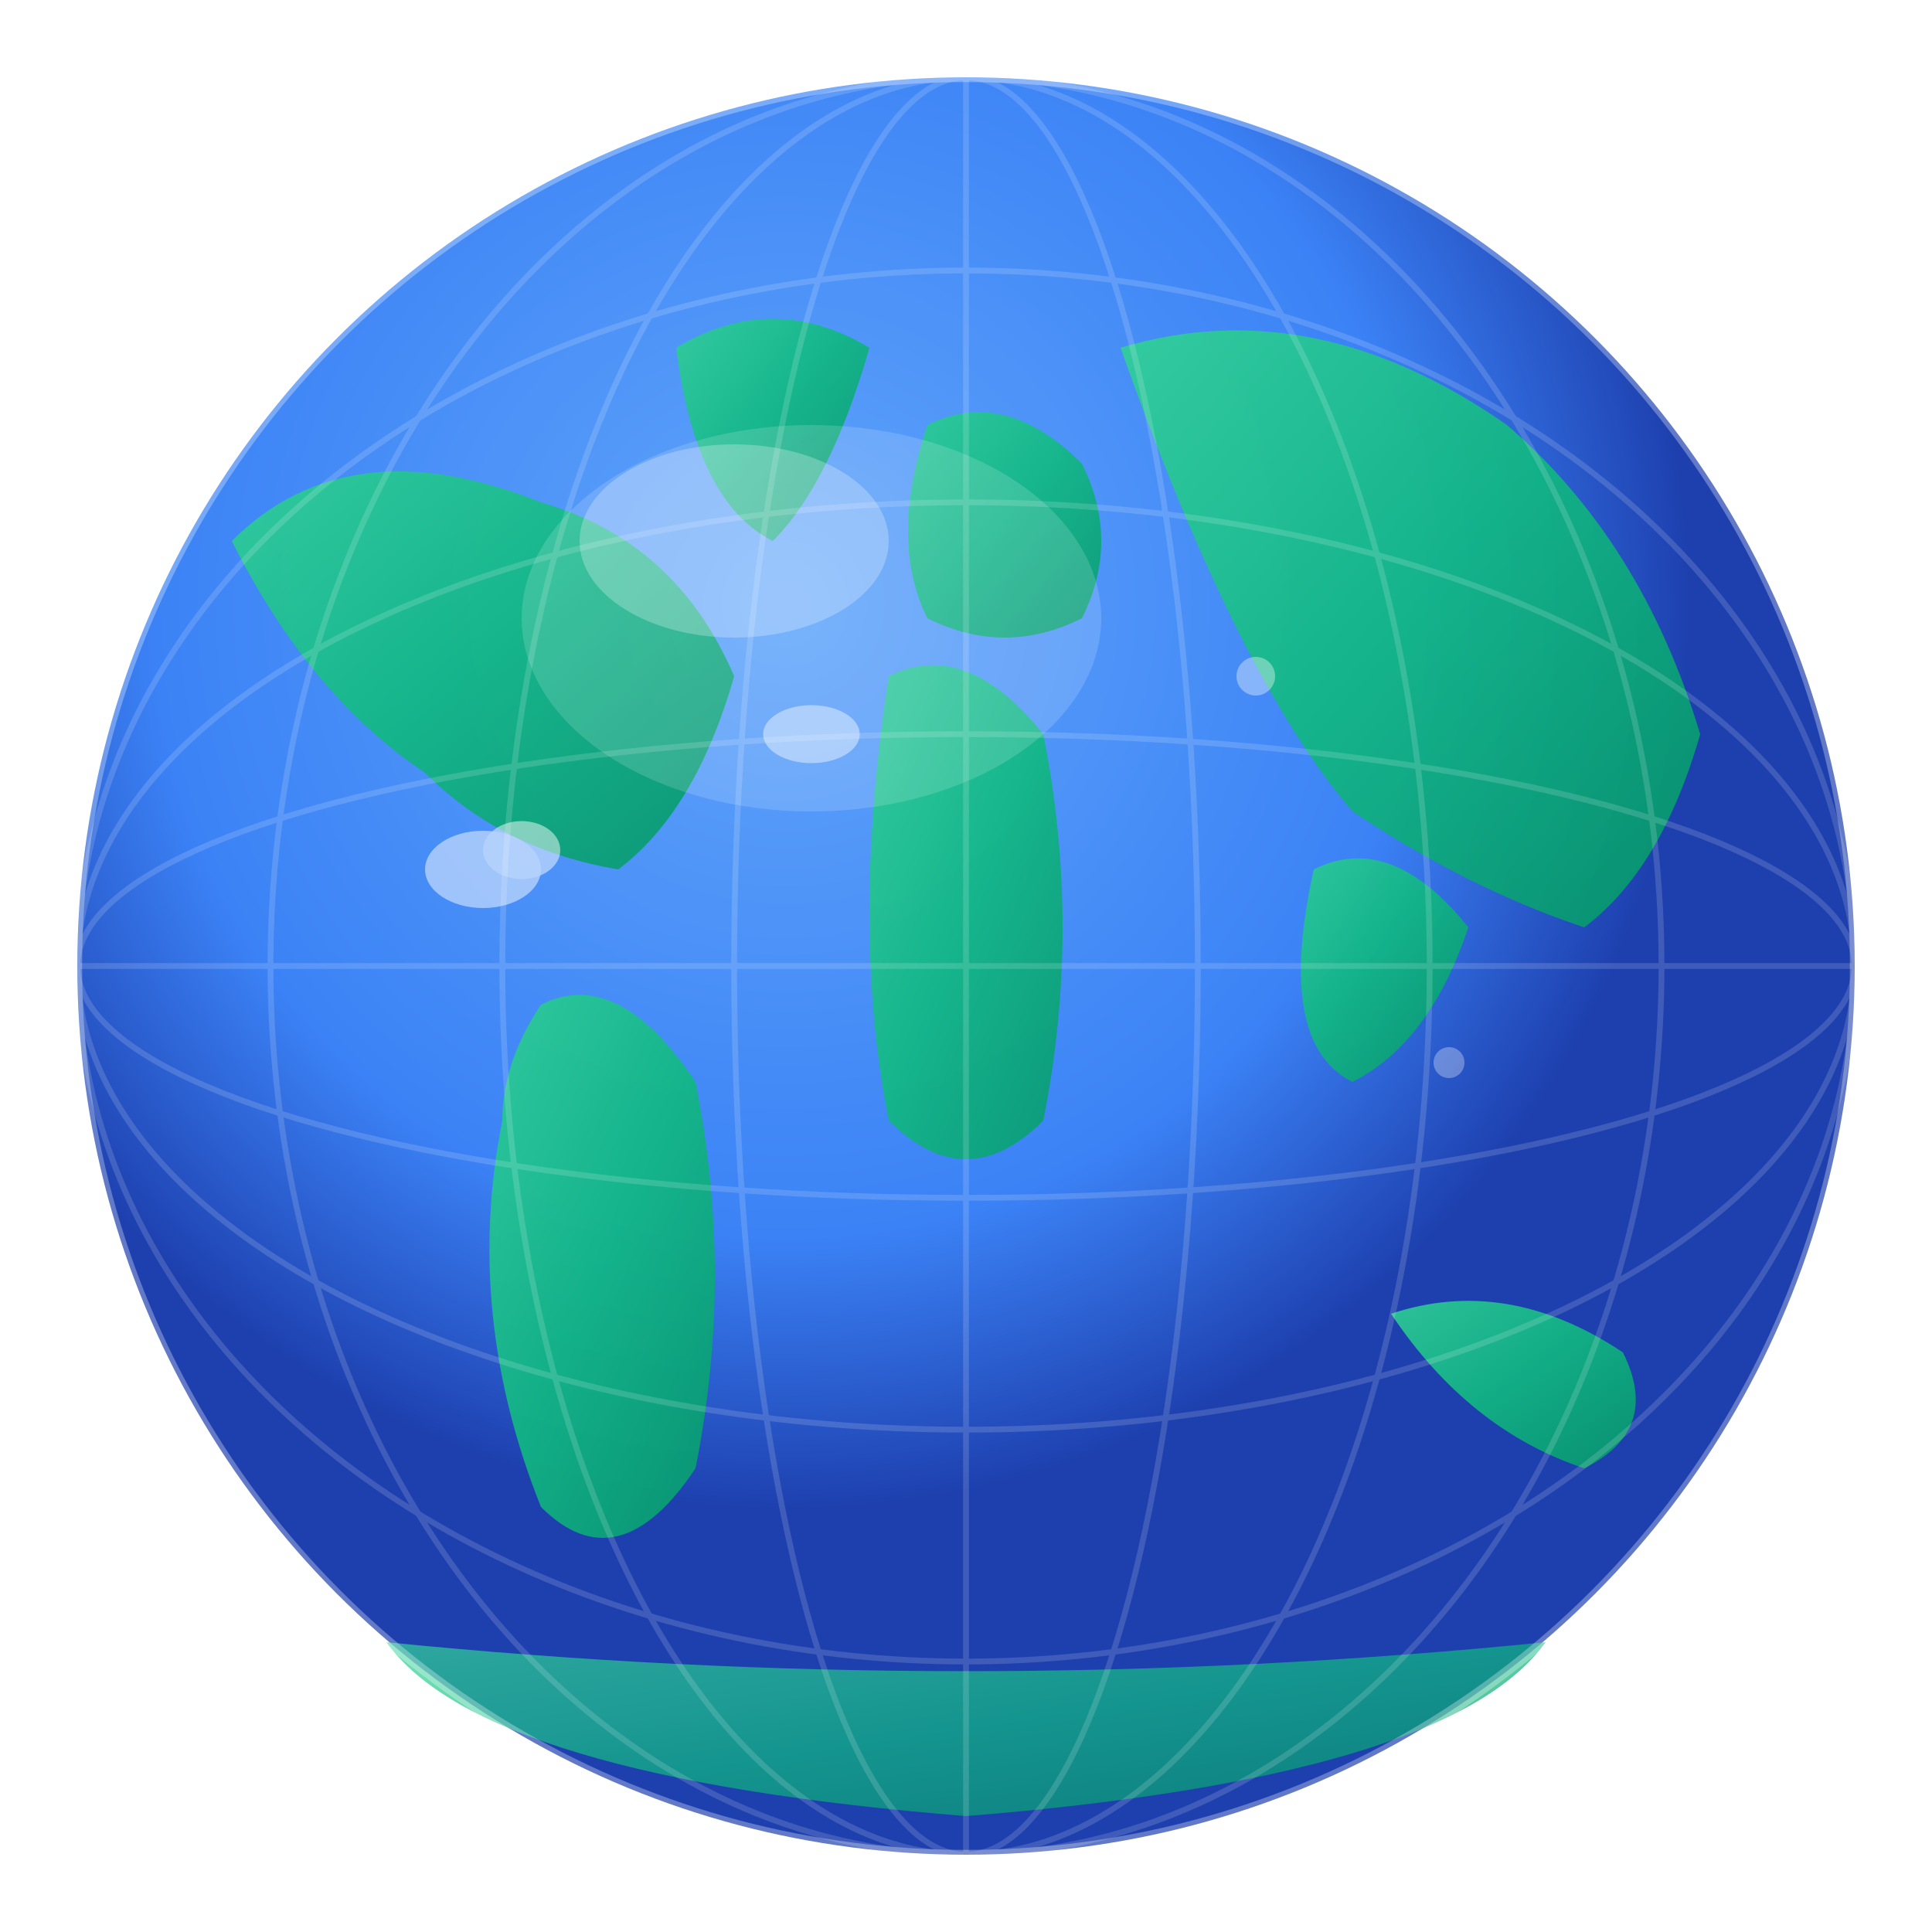
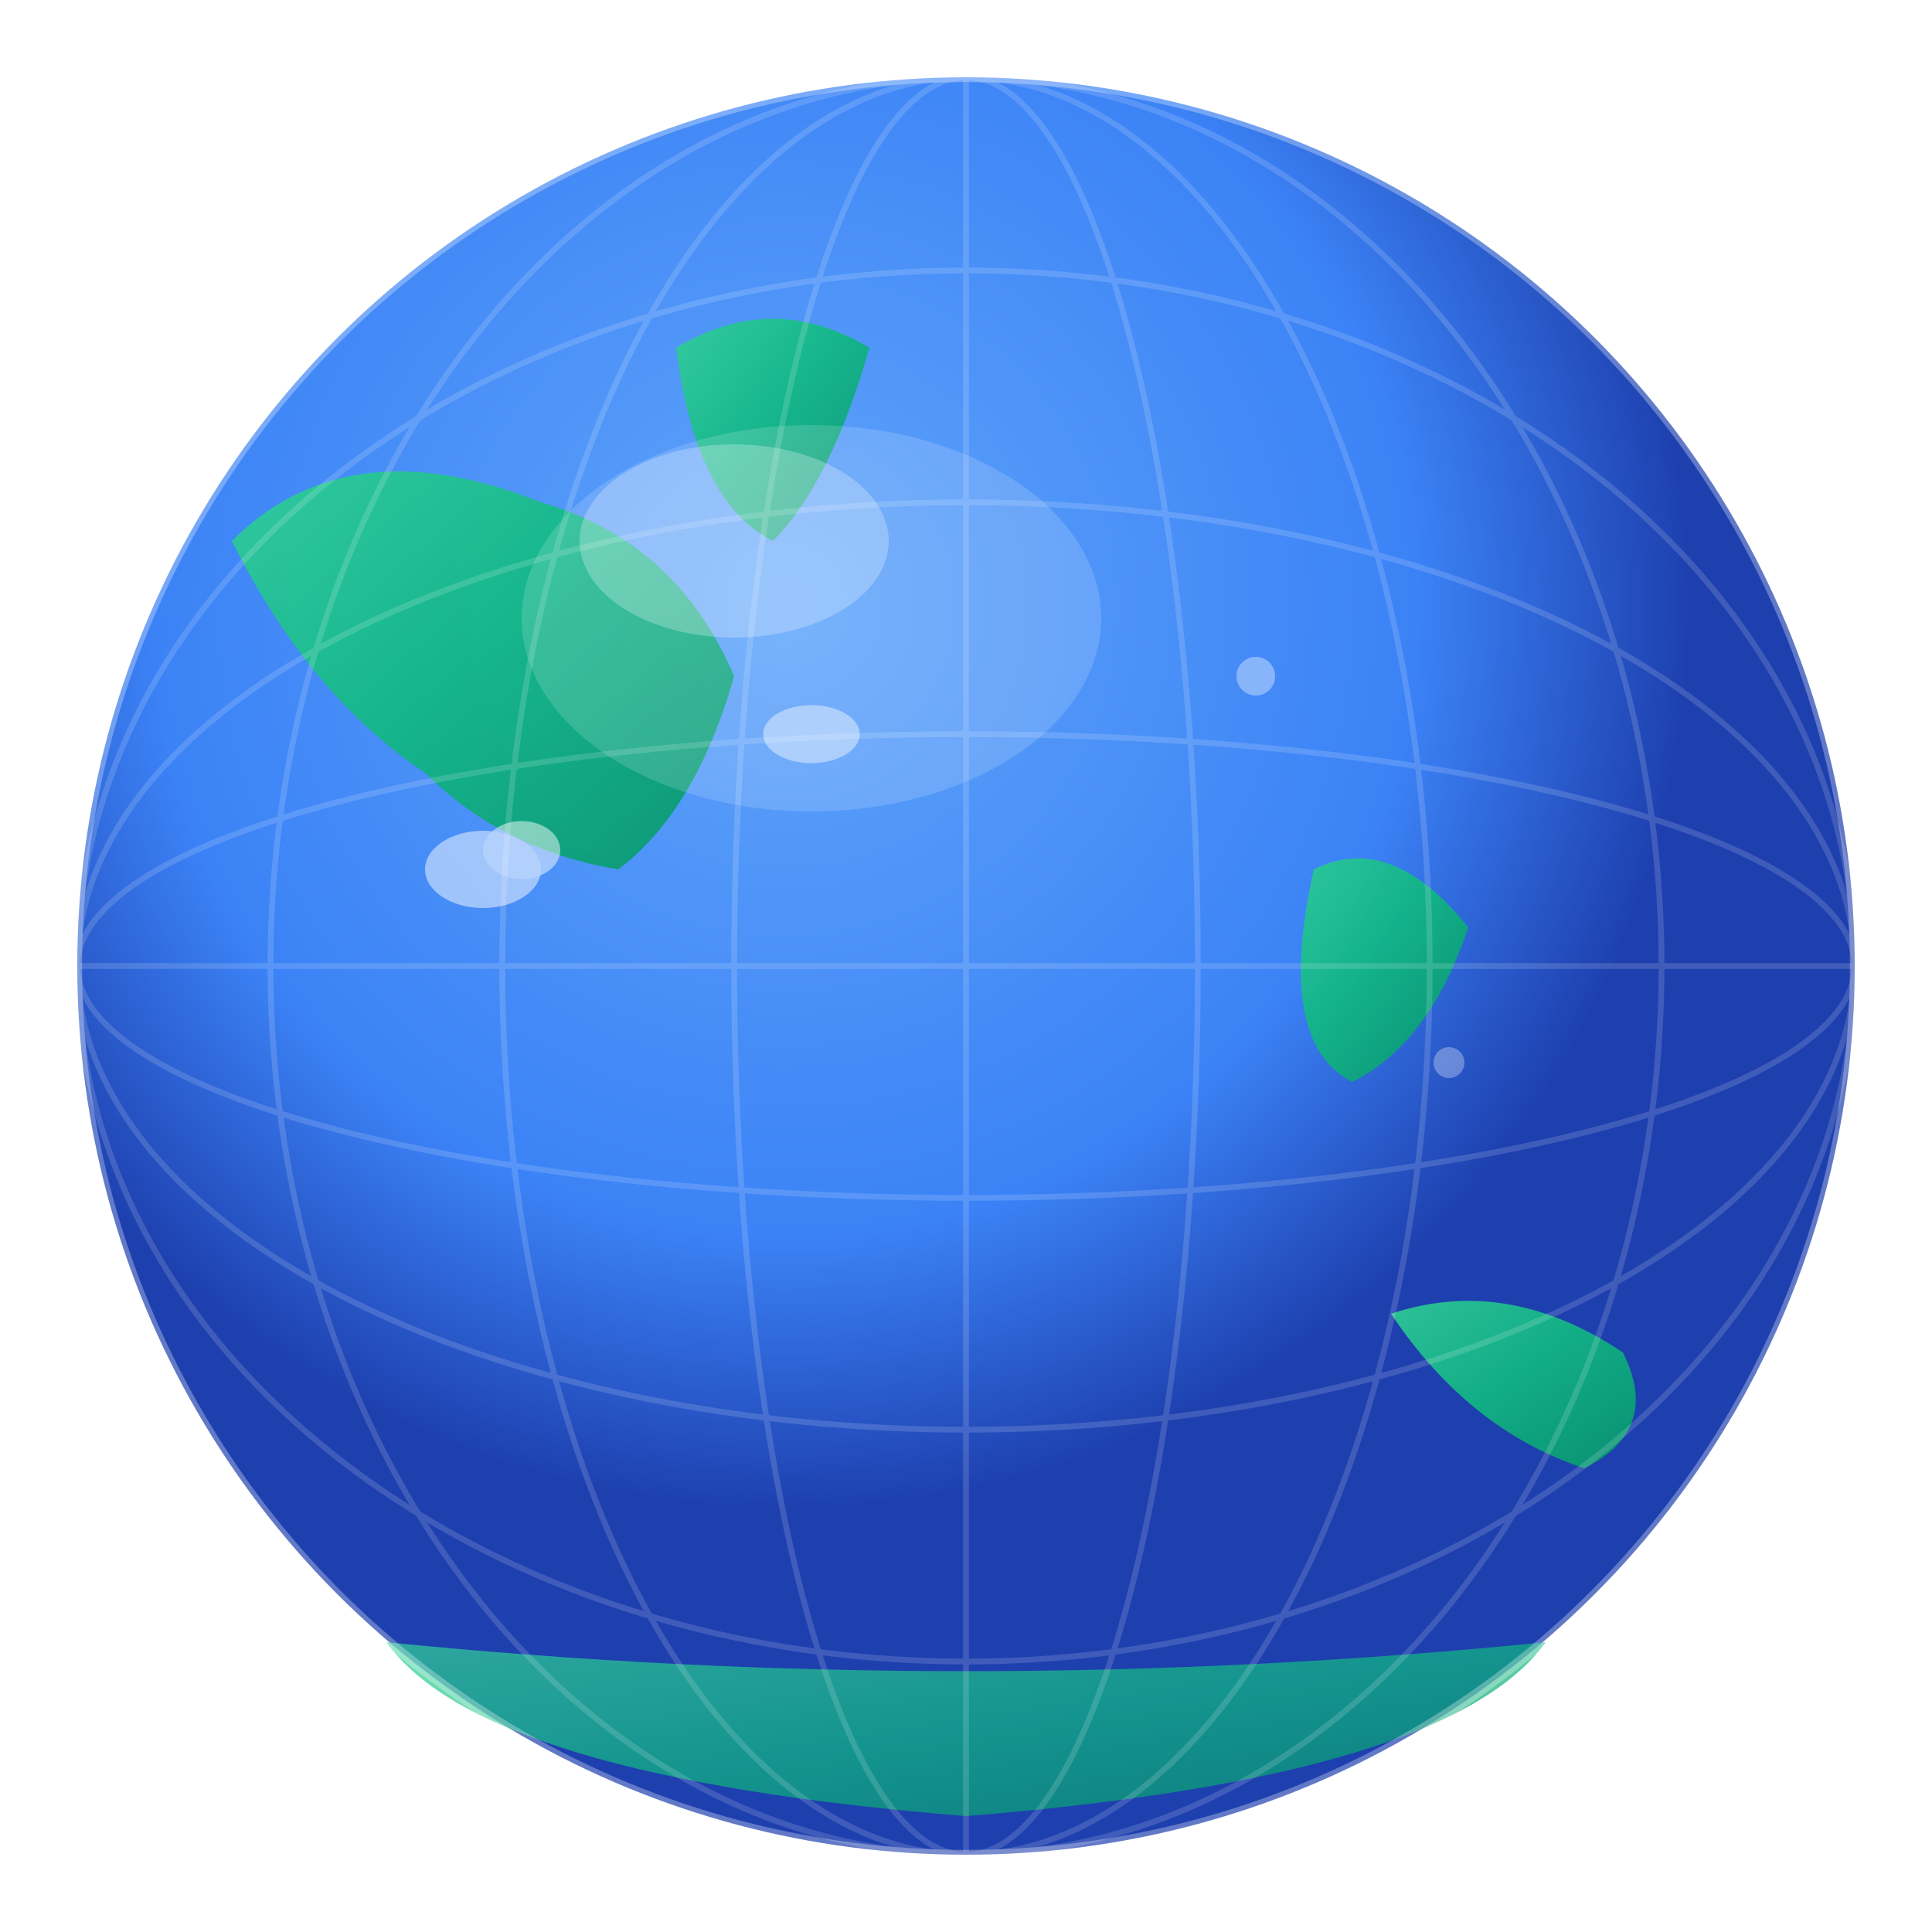
<svg xmlns="http://www.w3.org/2000/svg" viewBox="0 0 100 100" width="100" height="100">
  <defs>
    <radialGradient id="oceanGradient" cx="40%" cy="30%">
      <stop offset="0%" style="stop-color:#60A5FA;stop-opacity:1" />
      <stop offset="70%" style="stop-color:#3B82F6;stop-opacity:1" />
      <stop offset="100%" style="stop-color:#1E40AF;stop-opacity:1" />
    </radialGradient>
    <linearGradient id="landGradient" x1="0%" y1="0%" x2="100%" y2="100%">
      <stop offset="0%" style="stop-color:#34D399;stop-opacity:1" />
      <stop offset="50%" style="stop-color:#10B981;stop-opacity:1" />
      <stop offset="100%" style="stop-color:#059669;stop-opacity:1" />
    </linearGradient>
    <filter id="shadow" x="-50%" y="-50%" width="200%" height="200%">
      <feDropShadow dx="1" dy="2" stdDeviation="2" flood-color="#000000" flood-opacity="0.25" />
    </filter>
    <filter id="innerShadow" x="-50%" y="-50%" width="200%" height="200%">
      <feGaussianBlur in="SourceGraphic" stdDeviation="1" />
      <feOffset dx="1" dy="1" result="offset" />
    </filter>
  </defs>
  <circle cx="50" cy="50" r="46" fill="url(#oceanGradient)" filter="url(#shadow)" />
  <path d="M12 28 Q18 22 28 26 Q35 28 38 35 Q36 42 32 45 Q26 44 22 40 Q16 36 12 28Z" fill="url(#landGradient)" opacity="0.9" />
  <path d="M35 18 Q40 15 45 18 Q43 25 40 28 Q36 26 35 18Z" fill="url(#landGradient)" opacity="0.9" />
-   <path d="M48 22 Q52 20 56 24 Q58 28 56 32 Q52 34 48 32 Q46 28 48 22Z" fill="url(#landGradient)" opacity="0.9" />
-   <path d="M46 35 Q50 33 54 38 Q56 48 54 58 Q50 62 46 58 Q44 48 46 35Z" fill="url(#landGradient)" opacity="0.9" />
-   <path d="M58 18 Q68 15 78 22 Q85 28 88 38 Q86 45 82 48 Q76 46 70 42 Q64 35 58 18Z" fill="url(#landGradient)" opacity="0.9" />
  <path d="M68 45 Q72 43 76 48 Q74 54 70 56 Q66 54 68 45Z" fill="url(#landGradient)" opacity="0.9" />
-   <path d="M28 52 Q32 50 36 56 Q38 66 36 76 Q32 82 28 78 Q24 68 26 58 Q26 55 28 52Z" fill="url(#landGradient)" opacity="0.9" />
  <path d="M72 68 Q78 66 84 70 Q86 74 82 76 Q76 74 72 68Z" fill="url(#landGradient)" opacity="0.9" />
  <path d="M20 85 Q50 88 80 85 Q75 92 50 94 Q25 92 20 85Z" fill="url(#landGradient)" opacity="0.7" />
  <g stroke="#ffffff" stroke-width="0.3" fill="none" opacity="0.15">
    <ellipse cx="50" cy="50" rx="46" ry="12" />
    <ellipse cx="50" cy="50" rx="46" ry="24" />
    <ellipse cx="50" cy="50" rx="46" ry="36" />
    <line x1="4" y1="50" x2="96" y2="50" />
    <ellipse cx="50" cy="50" rx="12" ry="46" />
    <ellipse cx="50" cy="50" rx="24" ry="46" />
    <ellipse cx="50" cy="50" rx="36" ry="46" />
    <line x1="50" y1="4" x2="50" y2="96" />
  </g>
  <circle cx="50" cy="50" r="46" fill="none" stroke="#ffffff" stroke-width="0.5" opacity="0.3" />
  <ellipse cx="42" cy="32" rx="15" ry="10" fill="#ffffff" opacity="0.15" />
  <ellipse cx="38" cy="28" rx="8" ry="5" fill="#ffffff" opacity="0.25" />
  <g opacity="0.6">
    <ellipse cx="25" cy="45" rx="3" ry="2" fill="#ffffff" opacity="0.8" />
    <ellipse cx="27" cy="44" rx="2" ry="1.5" fill="#ffffff" opacity="0.8" />
    <ellipse cx="42" cy="38" rx="2.5" ry="1.5" fill="#ffffff" opacity="0.7" />
    <circle cx="65" cy="35" r="1" fill="#ffffff" opacity="0.6" />
    <circle cx="75" cy="55" r="0.8" fill="#ffffff" opacity="0.5" />
  </g>
</svg>